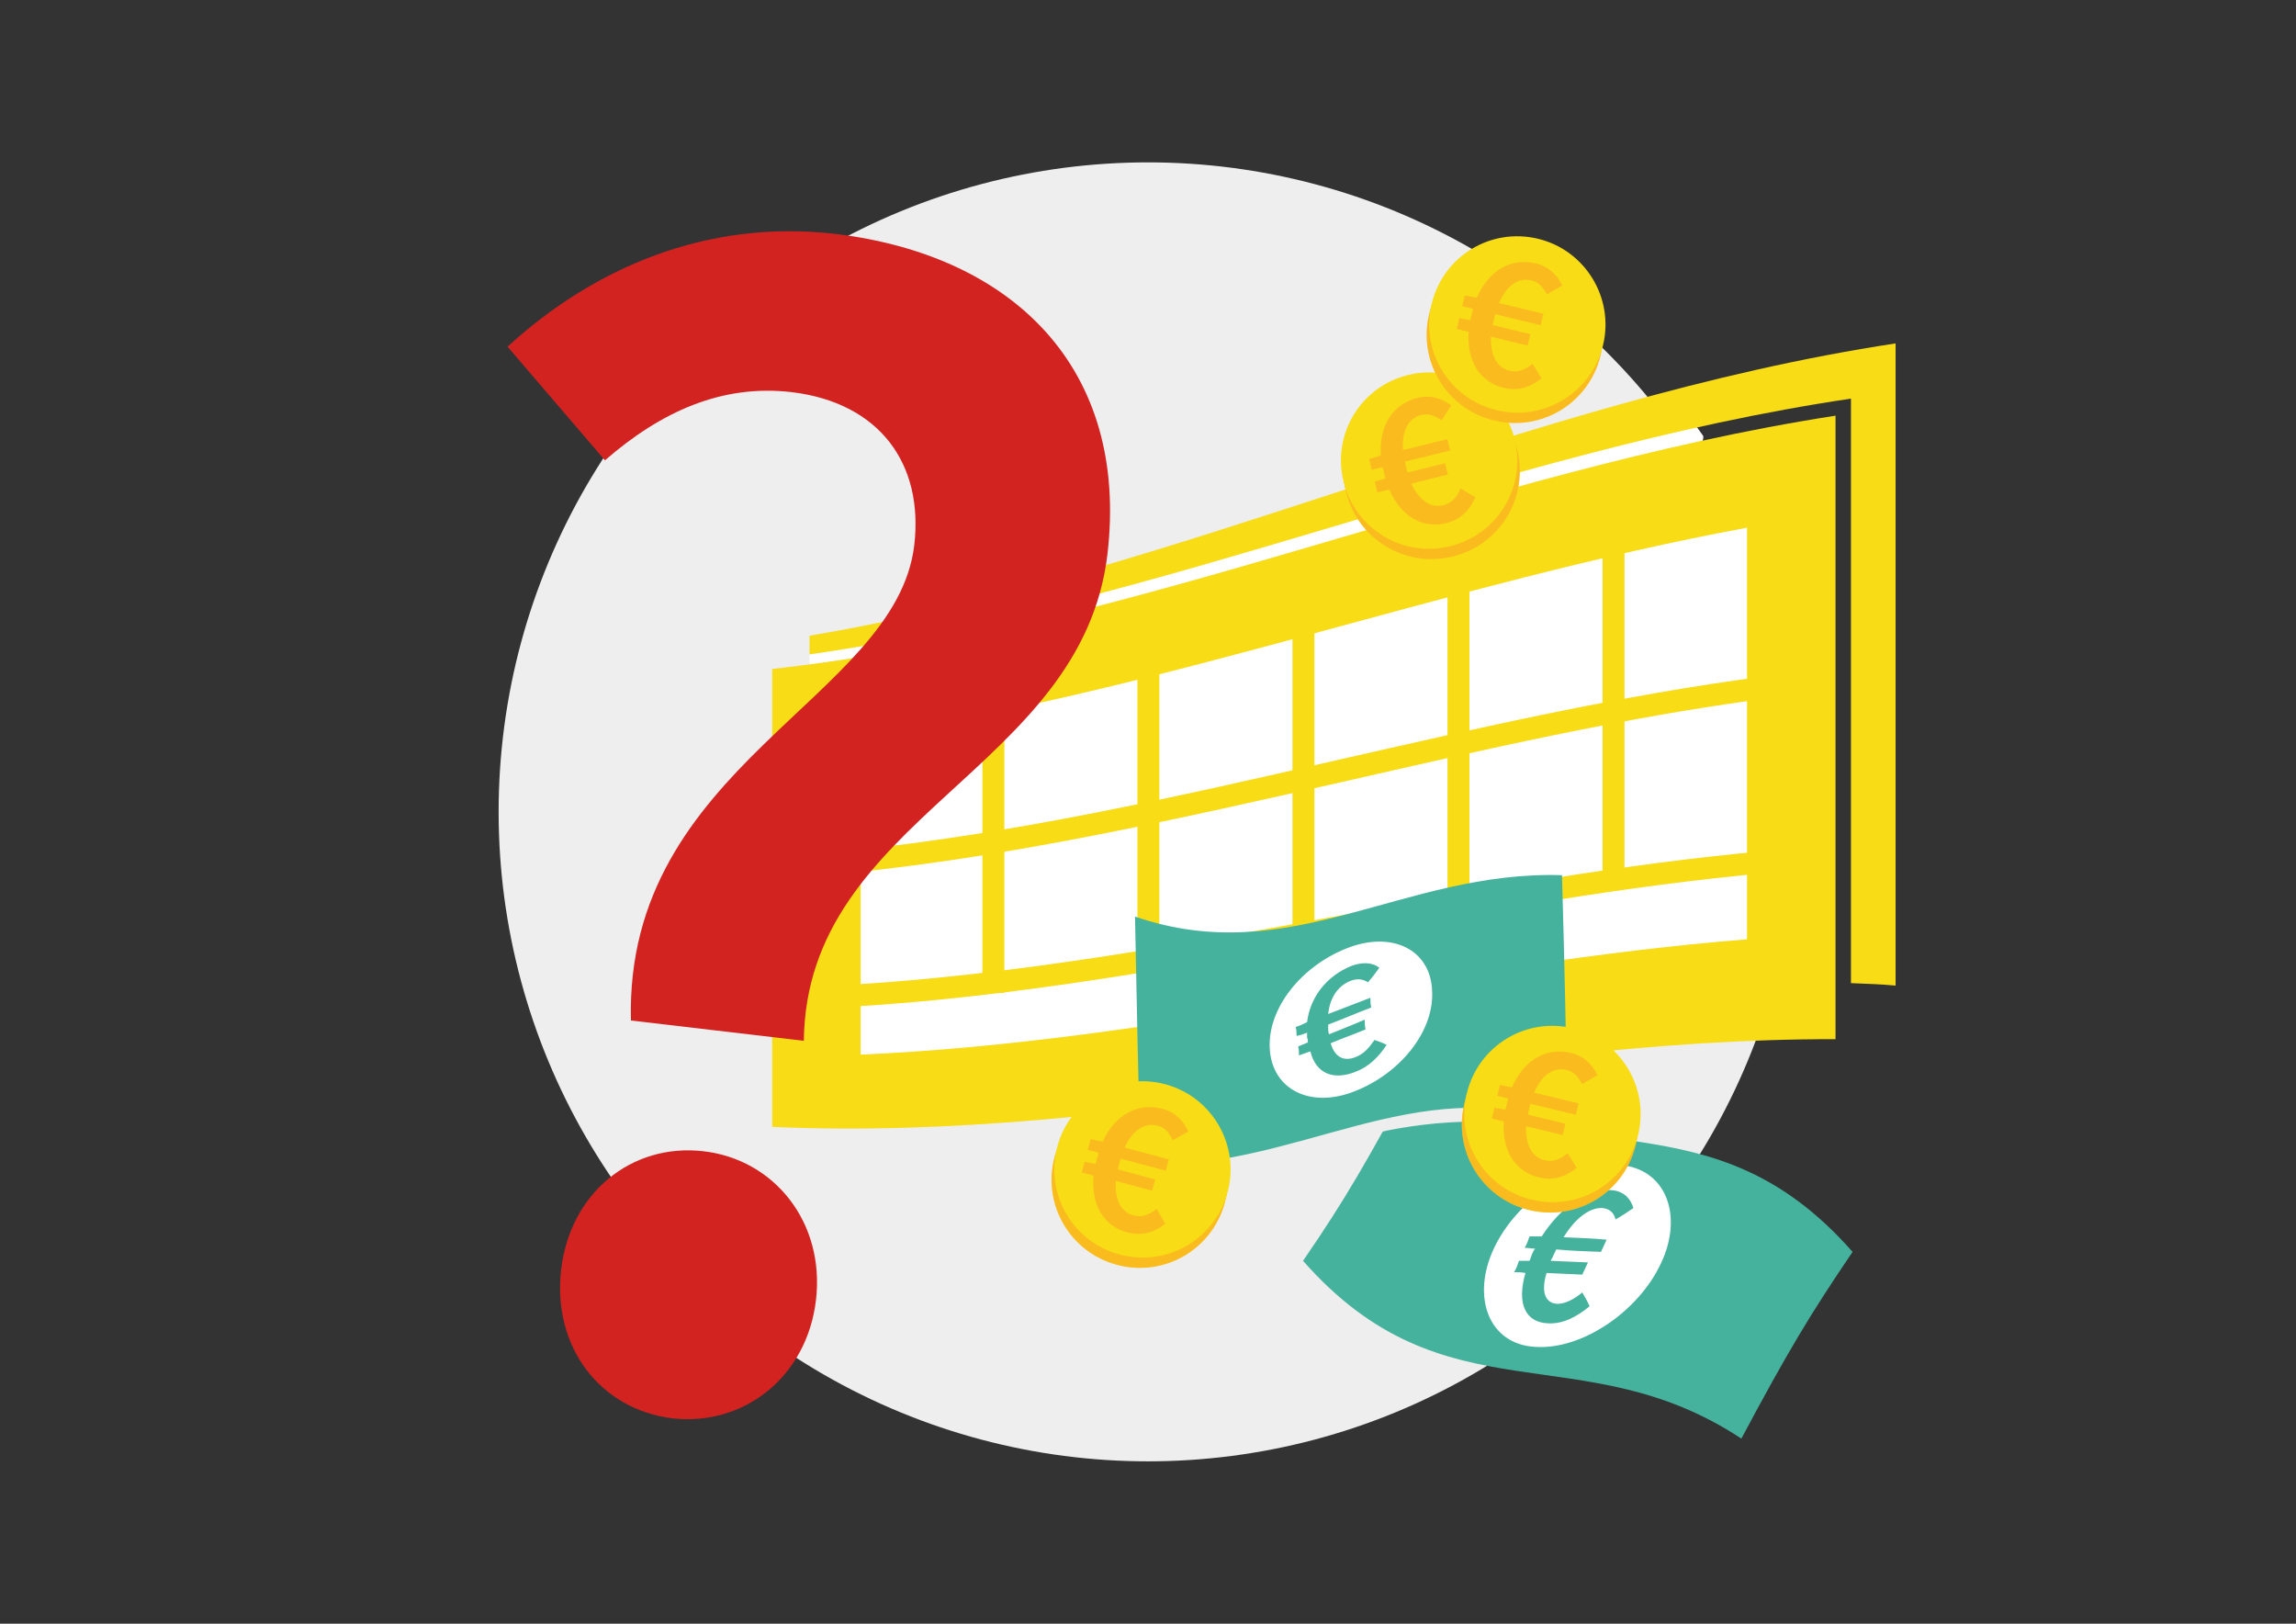
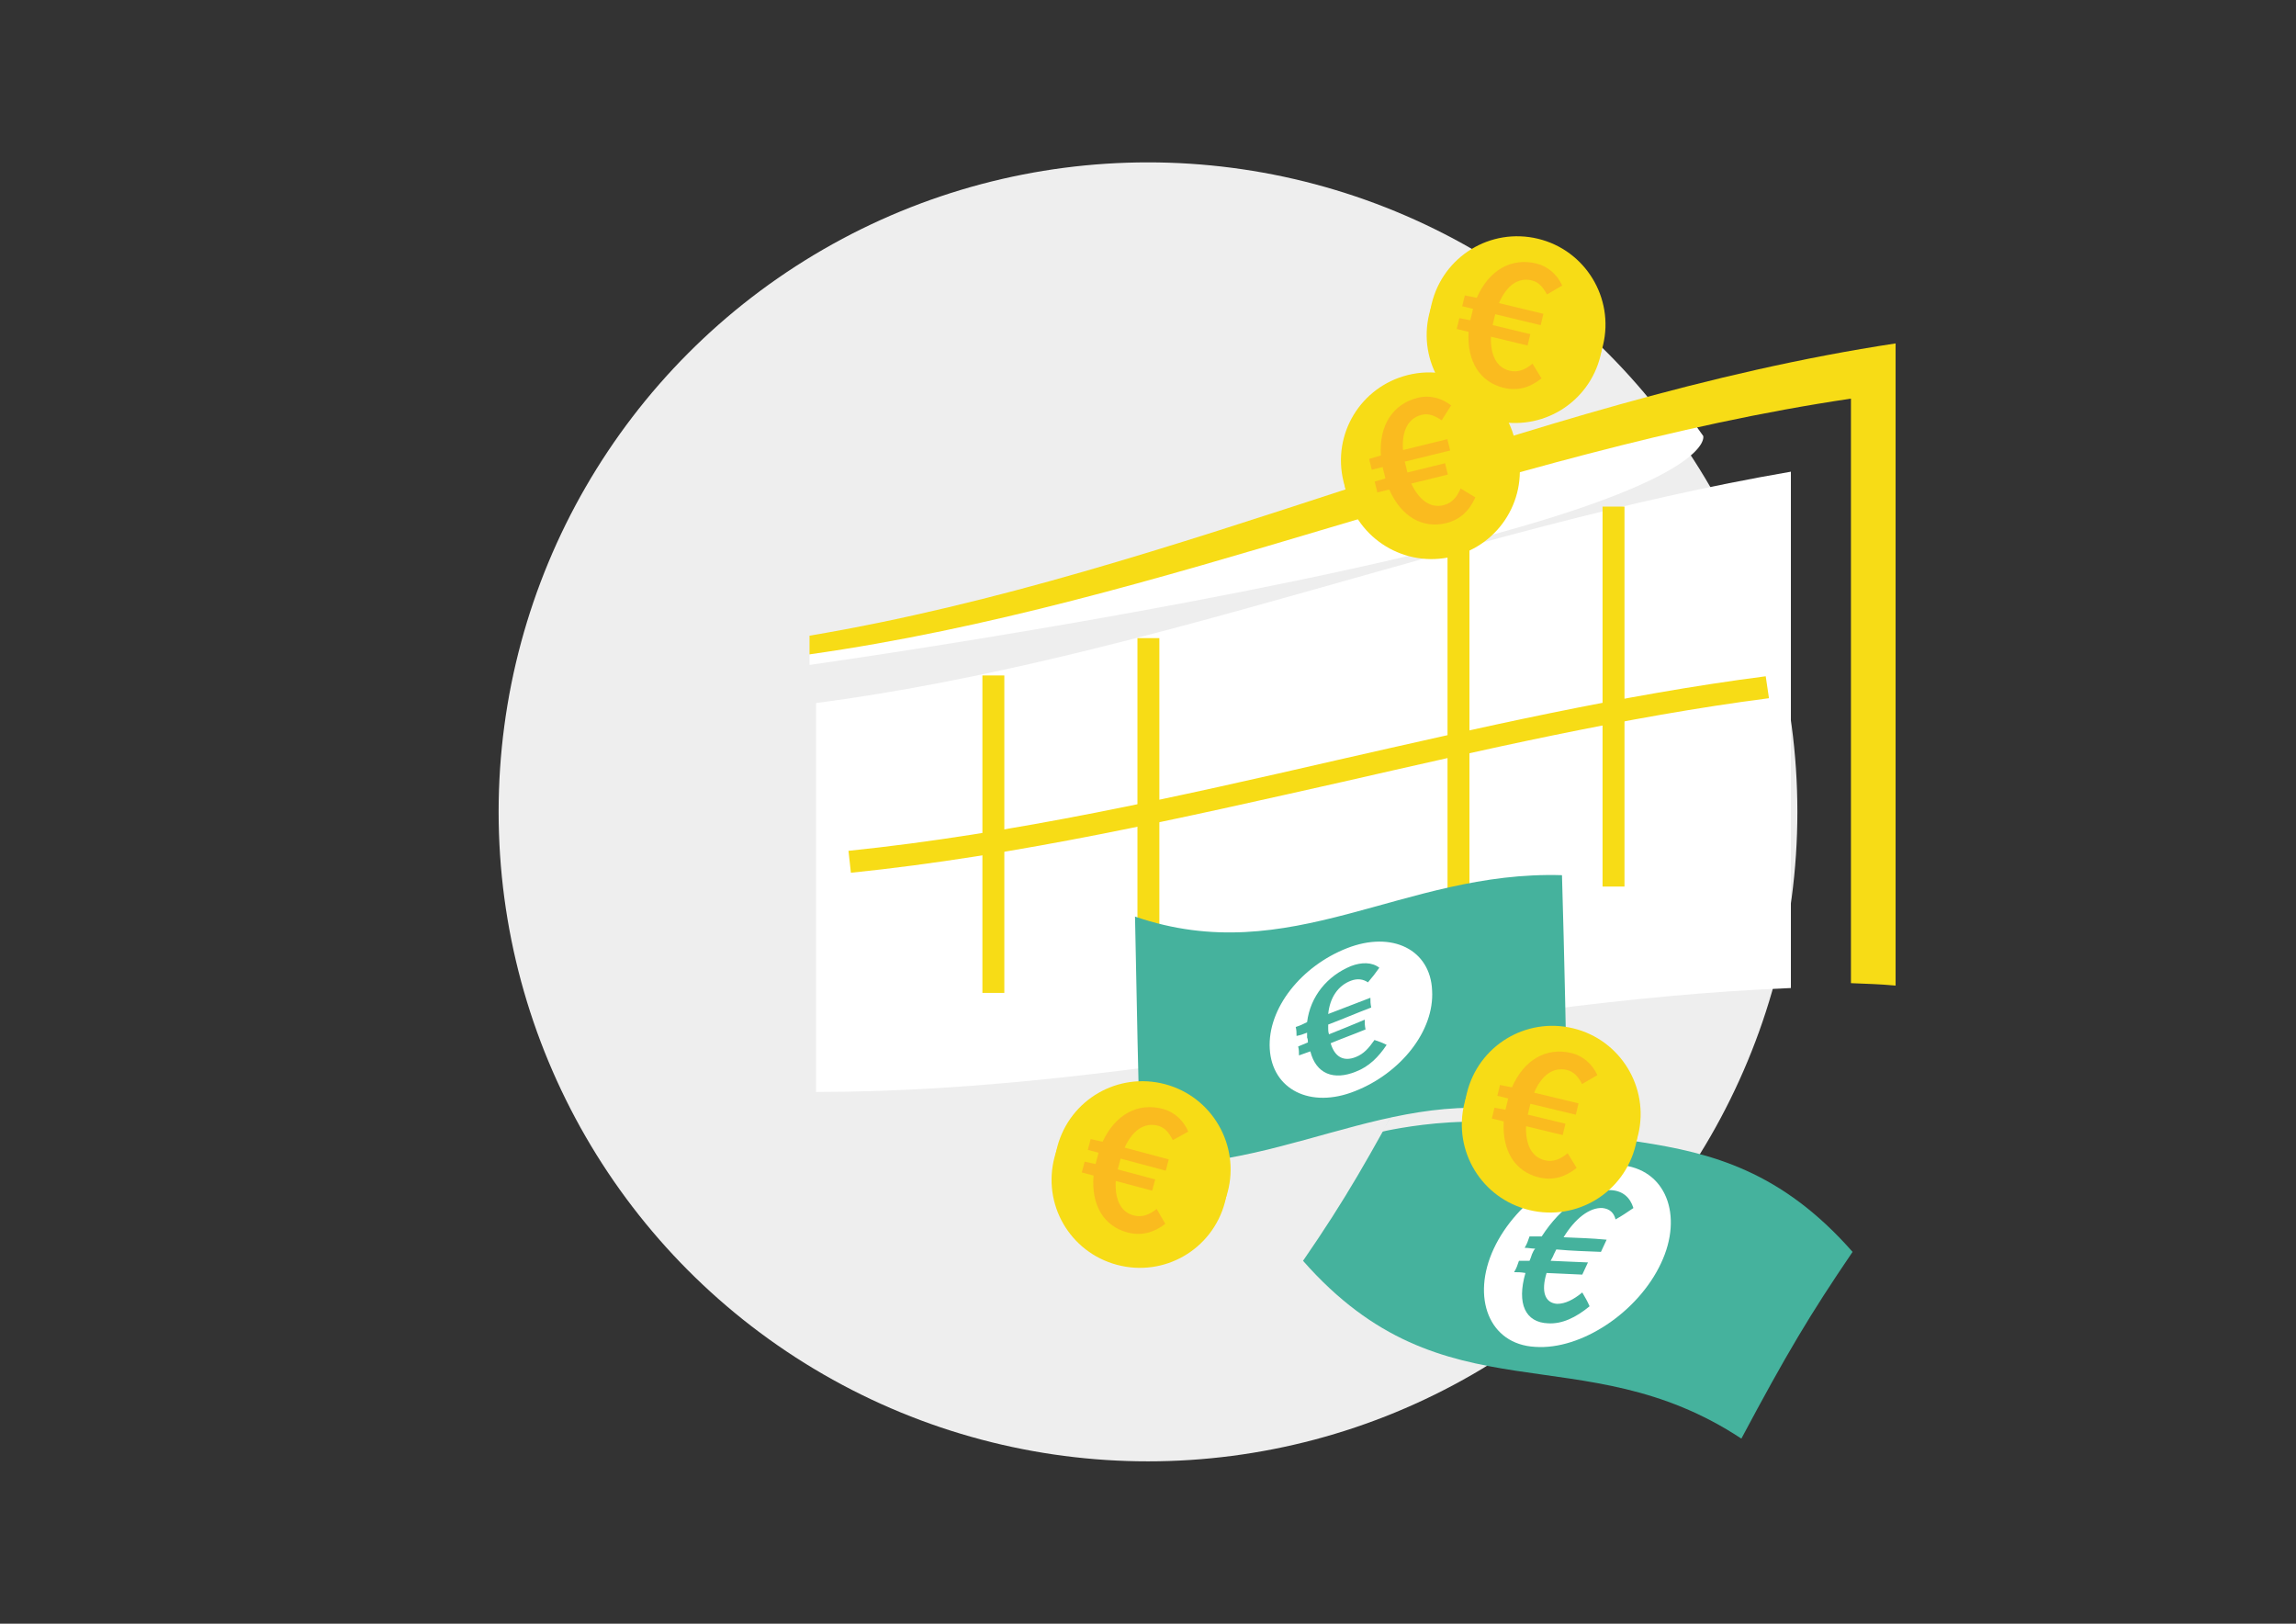
<svg xmlns="http://www.w3.org/2000/svg" xmlns:xlink="http://www.w3.org/1999/xlink" version="1.1" id="Ebene_1" x="0px" y="0px" viewBox="0 0 841.89 595.28" enable-background="new 0 0 841.89 595.28" xml:space="preserve">
  <rect x="0" y="0" width="841.89" height="595.28" fill="#333333" stroke="none" />
  <symbol id="Muenze" viewBox="-16.6 -17.6 33.2 35.2">
    <path fill="#F7DC16" d="M16.6-1c0-9.2-7.4-16.6-16.6-16.6S-16.6-10.2-16.6-1S-9.2,15.6,0,15.6S16.6,8.1,16.6-1z" />
-     <path opacity="0.4" fill="#FF8A2D" enable-background="new    " d="M16.6-1c0-9.2-7.4-16.6-16.6-16.6S-16.6-10.2-16.6-1   S-9.2,15.6,0,15.6S16.6,8.1,16.6-1z" />
    <path fill="#F7DC16" d="M16.6,1c0-9.2-7.4-16.6-16.6-16.6S-16.6-8.2-16.6,1S-9.2,17.6,0,17.6S16.6,10.1,16.6,1z" />
    <g opacity="0.4">
      <path fill="#FF8A2D" d="M6.8-7.8C5.1-10,3-11.2,0.3-11.2c-4.5,0-7.9,3.1-8.9,8.7h-2.3v2.1l2.1,0.1c0,0.4,0,0.7,0,1.1    c0,0.4,0,0.7,0,1.1h-2.1V4l2.3,0.1c1,5.6,4.5,8.9,9.4,8.9c2.2,0,4.3-1.1,5.7-2.9L4.1,7.8c-1,1.1-2,1.9-3.4,1.9c-2.6,0-4.4-2-5-5.6    h8.6V1.9h-8.8c0-0.3,0-0.6,0-0.9c0-0.4,0-0.8,0-1.2h7.3v-2.2h-7.1c0.7-3.4,2.4-5.4,4.9-5.4c1.6,0,2.8,0.8,3.9,2.3L6.8-7.8z" />
    </g>
  </symbol>
  <g id="Ebene_2">
    <circle fill="#EEEEEE" cx="420.945" cy="297.64" r="238.112" />
  </g>
  <g id="Ebene_1_1_">
    <g id="Kugel">
	</g>
    <g id="schloss">
	</g>
    <g>
      <g id="XMLID_7_">
        <path fill="#45B29D" d="M638.52,527.418c-58.635-38.693-108.639-5.953-160.726-65.183c15.775-22.918,23.811-37.205,40.777-68.457     c58.635,38.693,108.639,5.953,160.726,65.183C663.522,482.177,655.188,496.166,638.52,527.418z" />
        <path fill="#FFFFFF" d="M609.053,463.128c-8.334,17.858-29.169,31.847-46.134,30.657c-16.966-0.893-23.514-18.156-15.18-36.014     c8.334-17.858,29.169-31.847,46.134-30.657C610.839,428.304,617.387,445.567,609.053,463.128z" />
        <g>
          <path fill="#45B29D" d="M582.861,478.903c-5.06,4.167-10.12,6.548-15.18,6.25c-8.334-0.298-11.608-7.143-8.334-18.454      c-1.786-0.298-2.679-0.298-4.167-0.298c0.893-1.488,1.191-2.381,1.786-4.167c1.488,0,2.381,0,3.869,0      c0.298-0.595,0.595-1.488,0.893-2.381c0.298-0.595,0.595-1.488,1.191-2.083c-1.488,0-2.381-0.298-3.869-0.298      c0.893-1.488,1.191-2.381,1.786-4.167c1.786,0,2.679,0,4.465,0c7.143-11.013,16.668-17.561,25.597-16.965      c4.167,0.298,6.846,2.679,8.036,6.548c-2.679,1.786-3.869,2.679-6.548,4.167c-0.595-2.381-2.083-3.869-4.762-4.167      c-4.762-0.298-10.12,3.869-14.287,10.715c6.25,0.298,9.524,0.298,15.775,0.893c-0.893,1.786-1.191,2.679-2.083,4.465      c-6.548-0.298-9.822-0.298-16.37-0.893c-0.298,0.595-0.595,1.191-0.893,1.786c-0.298,0.893-0.893,1.786-1.191,2.381      c5.358,0.298,8.036,0.298,13.691,0.595c-0.893,1.786-1.191,2.679-2.083,4.465c-5.357-0.298-7.739-0.298-13.096-0.595      c-2.083,6.846-0.595,11.013,3.869,11.31c2.976,0,5.953-1.488,9.227-4.167C581.373,475.926,581.968,476.819,582.861,478.903z" />
        </g>
      </g>
    </g>
    <g>
      <g>
        <g>
          <path fill="none" d="M137.889,199.121" />
        </g>
      </g>
      <g>
        <g>
          <path fill="none" d="M225.396,257.459" />
        </g>
      </g>
    </g>
    <path fill="#FFFFFF" d="M296.829,239.898v3.869c0,0,139.891-19.644,236.326-44.051s91.375-39.884,91.375-39.884l-2.976-4.167   l-148.522,33.931l-116.08,35.419L296.829,239.898z" />
    <g>
      <g id="XMLID_1_">
        <g>
          <g>
            <path fill="#FFFFFF" d="M299.21,400.326c0-47.622,0-95.245,0-142.57c122.032-16.073,236.326-63.993,357.466-84.827       c0,63.1,0,126.199,0,189.299C536.429,366.99,420.052,400.326,299.21,400.326z" />
          </g>
          <g>
-             <path fill="#F7DC16" d="M640.603,193.466c0,50.301,0,100.602,0,150.903c-109.234,8.632-215.491,37.503-325.023,42.265       c0-38.991,0-77.684,0-116.675C426.005,253.589,530.774,213.706,640.603,193.466 M673.046,152.392       c-132.747,20.537-255.97,77.982-389.908,92.864c0,55.956,0,111.913,0,167.869c131.557,5.953,258.649-32.443,389.908-32.145       C673.046,304.783,673.046,228.588,673.046,152.392L673.046,152.392z" />
-           </g>
+             </g>
        </g>
        <g>
          <rect x="360.226" y="247.636" fill="#F7DC16" width="8.036" height="116.377" />
        </g>
        <g>
          <path fill="#F7DC16" d="M312.009,319.963l-0.893-8.036c60.719-6.25,121.139-19.942,179.477-33.336      c51.194-11.608,103.876-23.811,156.856-30.657l1.19,8.036c-52.682,6.846-105.365,19.049-156.261,30.657      C434.041,299.723,373.323,313.713,312.009,319.963z" />
        </g>
        <g>
-           <path fill="#F7DC16" d="M312.009,369.074l-0.595-8.036c60.421-3.572,121.139-14.584,179.477-25.299      c51.194-9.524,104.174-19.049,157.154-23.811l0.595,8.036c-52.682,4.762-105.365,14.287-156.261,23.811      C433.744,354.192,373.025,365.502,312.009,369.074z" />
-         </g>
+           </g>
        <g>
          <rect x="417.076" y="233.945" fill="#F7DC16" width="8.036" height="122.33" />
        </g>
        <g>
-           <rect x="473.925" y="217.575" fill="#F7DC16" width="8.036" height="127.985" />
-         </g>
+           </g>
        <g>
          <rect x="530.774" y="200.609" fill="#F7DC16" width="8.036" height="133.64" />
        </g>
        <g>
          <rect x="587.623" y="185.727" fill="#F7DC16" width="8.036" height="139.296" />
        </g>
        <g>
          <path fill="#F7DC16" d="M296.829,233.052c0,2.679,0,4.167,0,6.846c130.664-18.454,251.506-74.41,381.872-93.757      c0,71.434,0,142.867,0,214.301c6.548,0.298,9.822,0.298,16.37,0.893c0-78.577,0-156.856,0-235.433      C557.859,146.736,433.148,210.134,296.829,233.052z" />
        </g>
      </g>
    </g>
    <path fill="#EEEEEE" d="M506.665,414.91c0,0,44.051-10.417,67.267,3.869c22.918,14.584-13.989-31.847-13.989-31.847l-47.92,19.049   L506.665,414.91z" />
    <g>
      <g id="XMLID_2_">
        <path fill="#45B29D" d="M574.825,411.934c-57.147-19.644-98.221,16.965-156.559,15.18c-0.893-30.359-1.488-60.719-2.083-91.078     c57.147,19.644,98.221-16.965,156.559-15.18C573.634,350.918,574.23,381.277,574.825,411.934z" />
        <path fill="#FFFFFF" d="M525.119,363.121c0.893,14.882-11.608,30.359-28.276,36.907c-16.37,6.548-30.359-0.595-31.252-15.477     c-0.893-14.882,11.608-30.359,28.276-36.907C510.535,341.095,524.524,348.239,525.119,363.121z" />
        <g>
          <path fill="#45B29D" d="M508.451,383.063c-2.976,4.465-6.548,8.036-11.31,9.822c-8.036,3.274-14.584,0.893-16.668-7.441      c-1.786,0.595-2.381,0.893-4.167,1.488c0-1.191,0-2.083-0.298-3.274c1.488-0.595,2.083-0.893,3.572-1.488      c0-0.595,0-1.191-0.298-1.786c0-0.595,0-1.191,0-1.786c-1.488,0.595-2.381,0.893-3.869,1.191c0-1.191,0-2.083-0.298-3.274      c1.786-0.595,2.381-0.893,4.167-1.786c1.191-9.524,7.441-16.965,16.073-20.537c3.869-1.488,7.739-1.488,10.417,0.595      c-1.488,2.083-2.381,3.274-4.167,5.358c-1.786-1.191-3.869-1.488-6.25-0.595c-4.762,1.786-7.739,6.25-8.334,12.203      c6.25-2.381,9.227-3.572,15.477-5.953c0,1.488,0,2.083,0.298,3.572c-6.25,2.381-9.524,3.869-15.775,6.25      c0,0.595,0,0.893,0,1.488s0,1.191,0.298,2.083c5.358-2.083,8.036-3.274,13.096-5.358c0,1.488,0,2.083,0.298,3.572      c-5.06,2.083-7.739,2.976-12.799,5.06c1.488,5.06,4.762,6.846,9.227,5.06c2.976-1.191,4.762-3.274,6.846-6.25      C505.772,381.872,506.665,382.17,508.451,383.063z" />
        </g>
      </g>
    </g>
    <use xlink:href="#Muenze" width="33.2" height="35.2" id="XMLID_27_" x="-16.6" y="-17.6" transform="matrix(1.881 0.502 0.502 -1.881 418.418 430.602)" overflow="visible" />
    <use xlink:href="#Muenze" width="33.2" height="35.2" id="XMLID_29_" x="-16.6" y="-17.6" transform="matrix(1.891 -0.464 -0.464 -1.891 524.494 170.749)" overflow="visible" />
    <use xlink:href="#Muenze" width="33.2" height="35.2" id="XMLID_26_" x="-16.6" y="-17.6" transform="matrix(1.893 0.456 0.456 -1.893 555.921 120.849)" overflow="visible" />
    <use xlink:href="#Muenze" width="33.2" height="35.2" id="XMLID_28_" x="-16.6" y="-17.6" transform="matrix(1.893 0.456 0.456 -1.893 568.807 410.312)" overflow="visible" />
    <g>
-       <path fill="#D22321" d="M335.225,200.014c3.572-30.062-12.799-52.385-44.944-56.254c-25.597-2.976-47.92,7.143-68.457,25.002    l-35.717-41.67c31.55-28.871,72.922-46.729,119.949-41.372c65.183,7.739,108.043,49.111,100.007,117.568    c-9.524,79.47-110.424,96.138-111.317,178.286l-63.397-7.441C228.967,280.674,328.379,256.268,335.225,200.014z M205.751,465.509    c3.274-28.276,25.895-46.432,52.087-43.455c26.192,2.976,44.646,26.192,41.372,54.468s-26.49,46.432-52.682,43.455    C220.038,516.703,202.477,493.785,205.751,465.509z" />
-     </g>
+       </g>
  </g>
</svg>